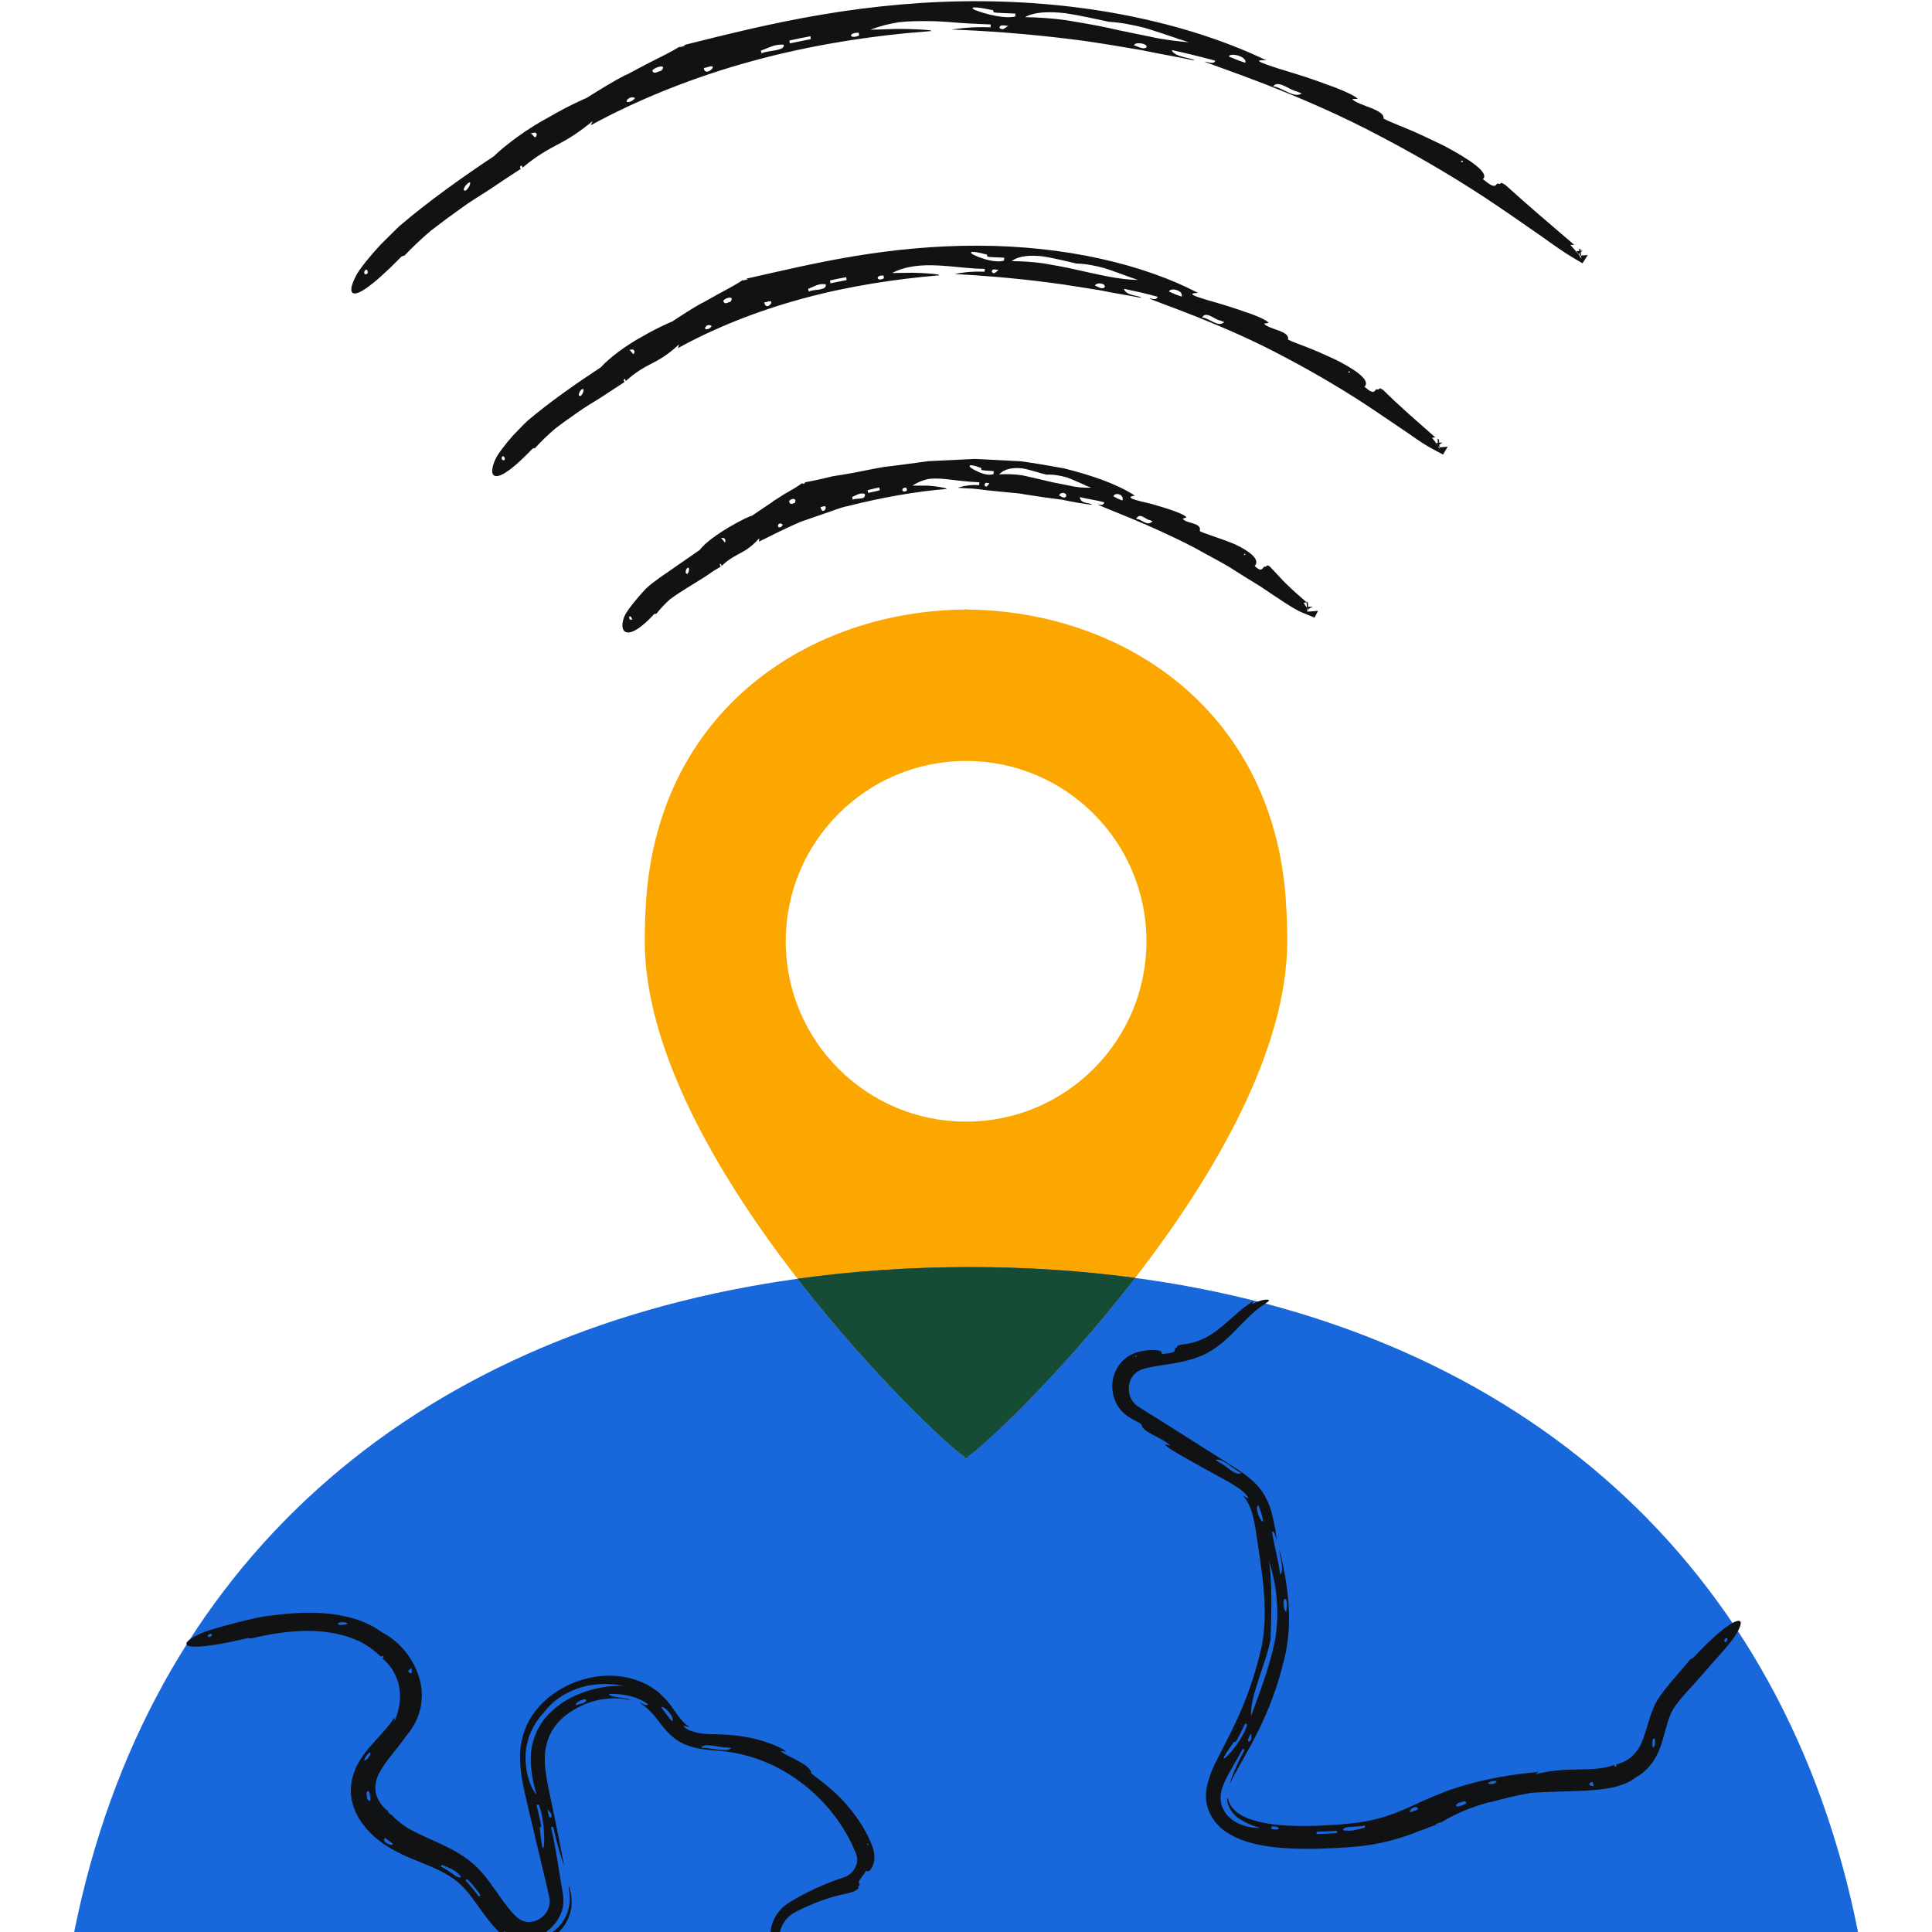
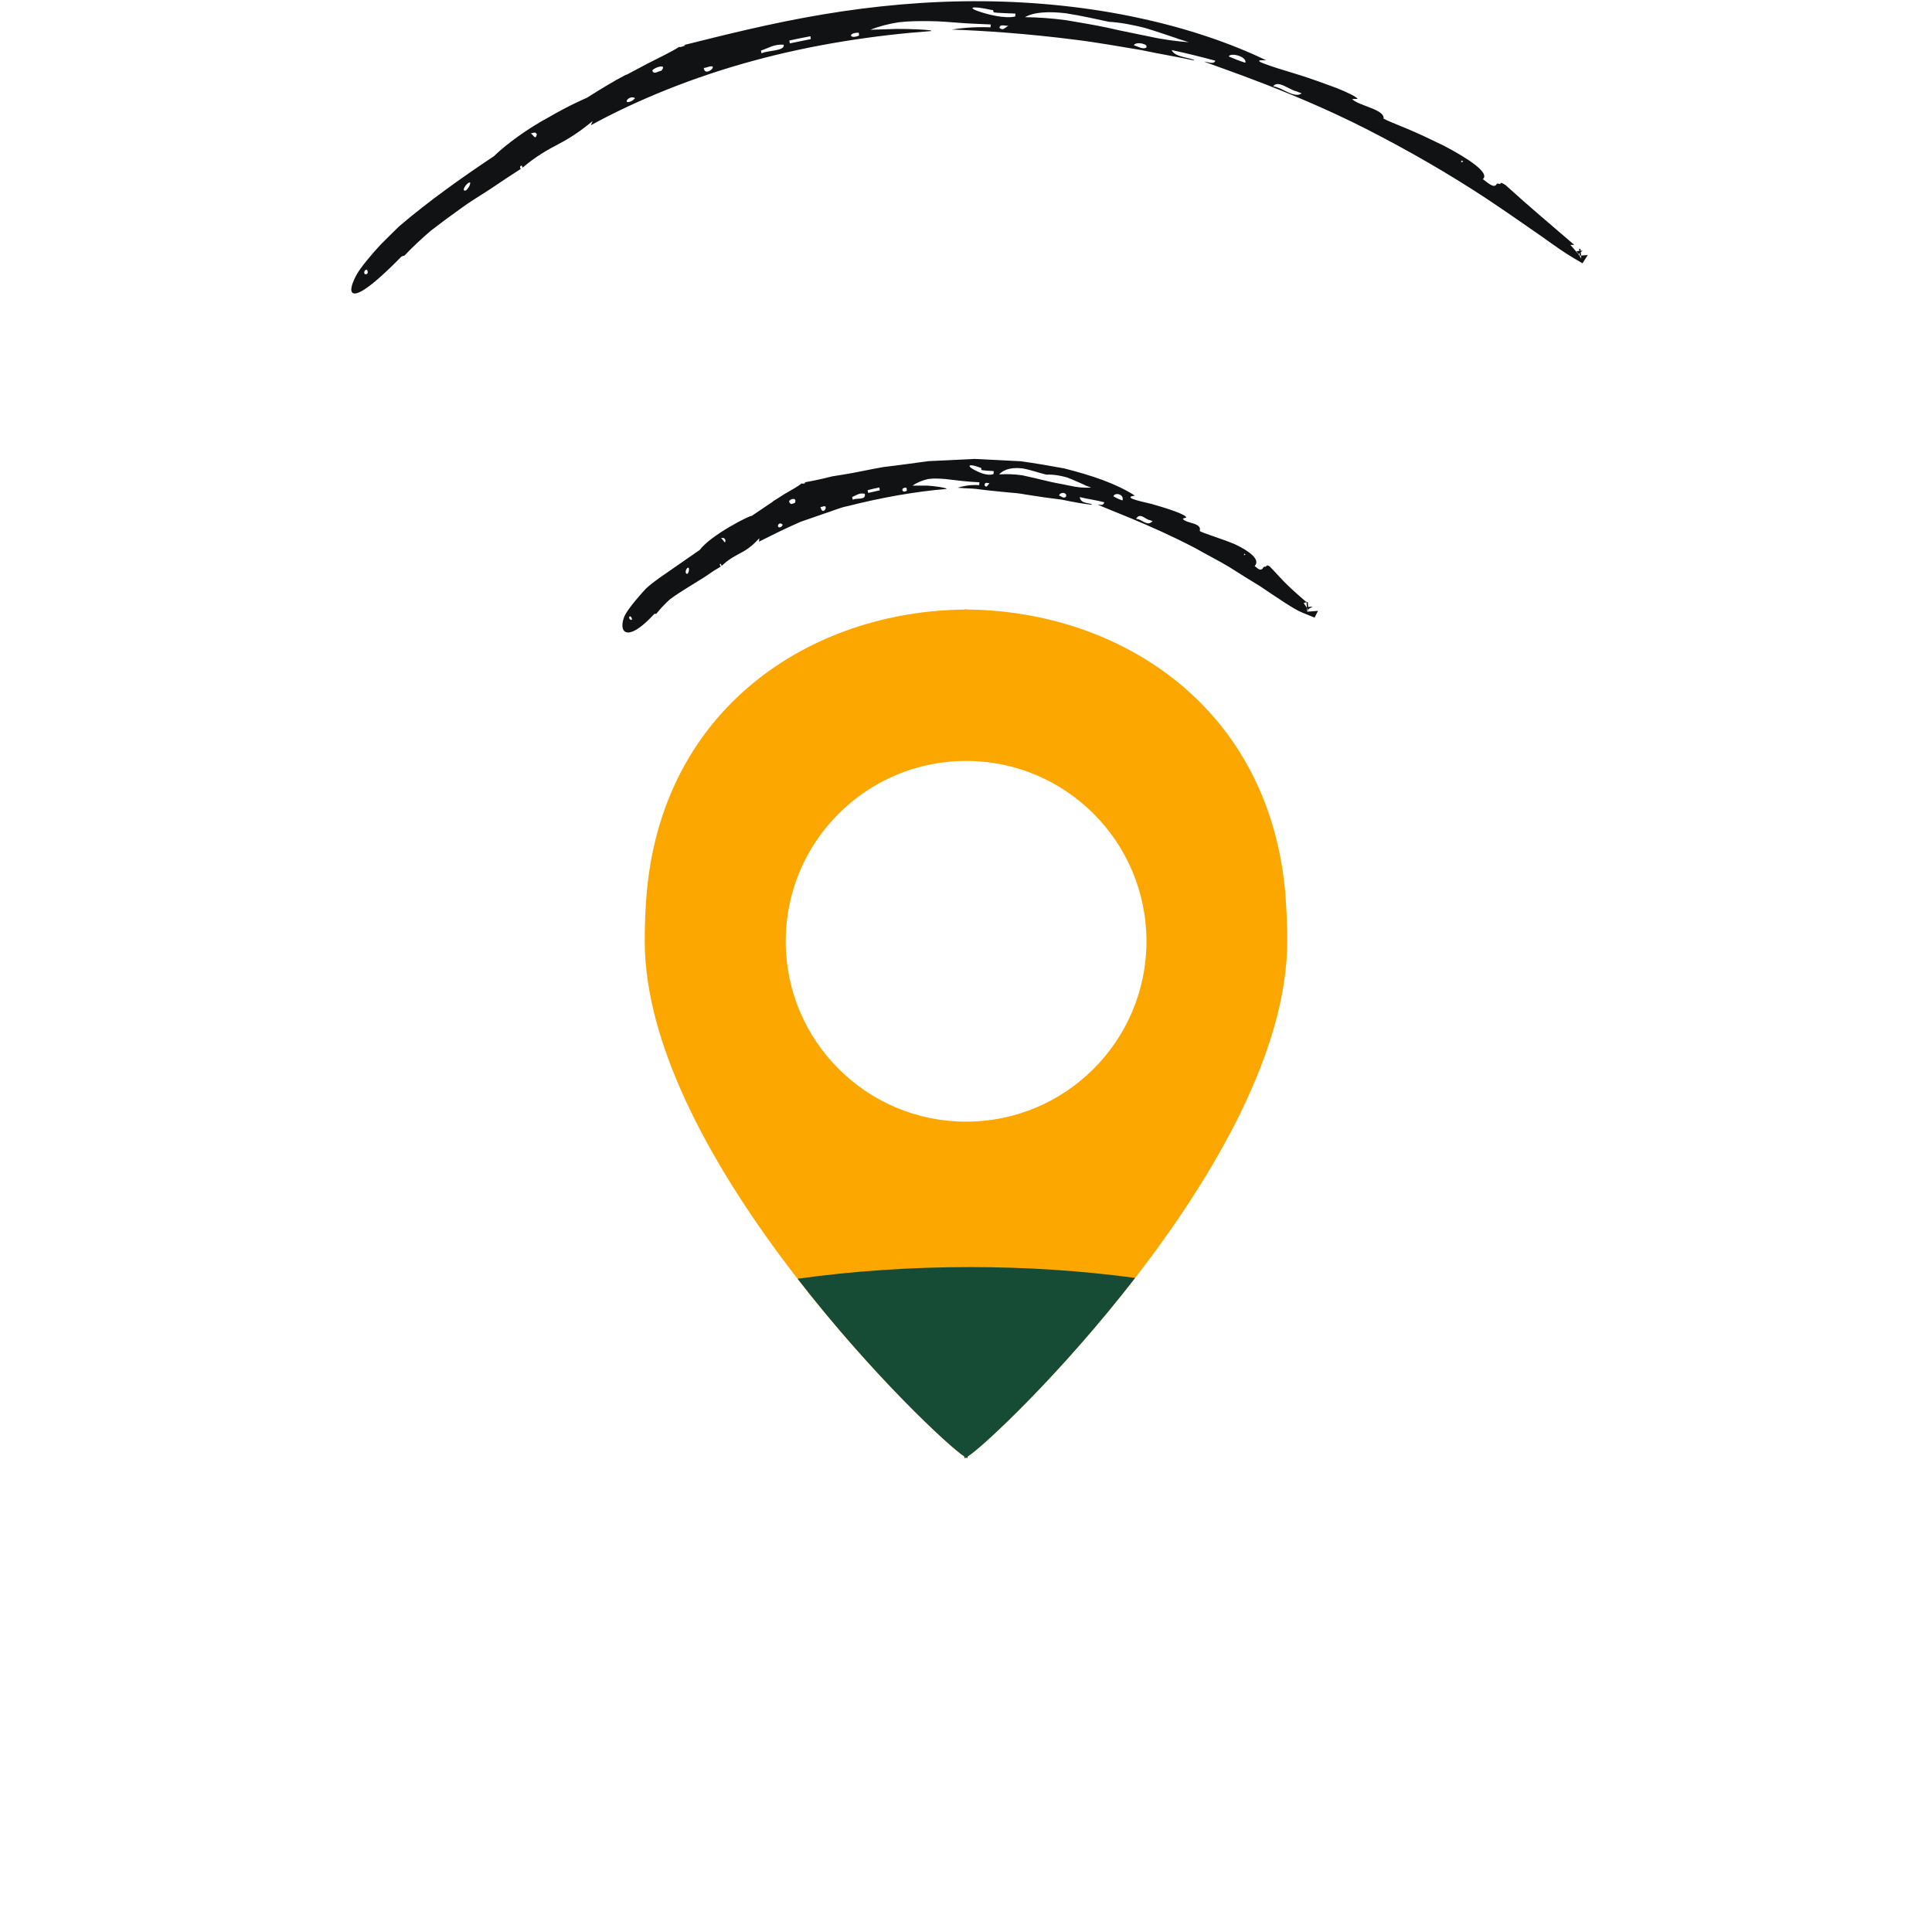
<svg xmlns="http://www.w3.org/2000/svg" width="126" height="126" viewBox="0 0 126 126" fill="none">
  <g clip-path="url(#clip0_6728_69022)">
-     <path d="M121.396 127.173C116.992 102.651 99.955 87.535 76.061 83.644C71.984 82.98 67.706 82.642 63.266 82.642C58.825 82.642 54.179 83.01 49.938 83.717C26.033 87.71 9.032 102.784 4.616 127.173C4.544 127.559 4.477 127.946 4.411 128.333H121.589C121.535 127.946 121.468 127.559 121.396 127.173Z" fill="#1868DB" />
    <path d="M83.855 58.621C82.948 46.128 73.059 39.851 63.097 39.754V39.736C63.066 39.736 63.03 39.742 63 39.742C62.97 39.742 62.933 39.736 62.903 39.736V39.754C52.947 39.851 43.057 46.128 42.145 58.621C42.079 59.533 42.048 60.452 42.048 61.376C42.048 75.573 60.964 93.782 62.903 94.996V95.111C62.903 95.111 62.976 95.063 63 95.051C63.024 95.063 63.084 95.111 63.097 95.111V94.996C65.036 93.788 83.951 75.579 83.951 61.376C83.951 60.446 83.915 59.527 83.849 58.621H83.855ZM63.006 73.151C56.511 73.151 51.243 67.883 51.243 61.388C51.243 54.894 56.511 49.626 63.006 49.626C69.5 49.626 74.769 54.894 74.769 61.388C74.769 67.883 69.5 73.151 63.006 73.151Z" fill="#FCA700" />
    <path d="M50.422 32.703L49.014 33.652C48.978 33.567 46.368 34.884 45.637 35.863L43.861 37.096C43.269 37.512 42.653 37.899 42.127 38.388C42.127 38.388 40.882 39.711 40.689 40.279C40.568 40.636 40.562 40.926 40.665 41.095C40.882 41.433 41.541 41.27 42.671 40.038C42.701 40.038 42.767 40.014 42.797 40.038C43.075 39.687 43.377 39.367 43.704 39.077C44.054 38.817 44.423 38.582 44.791 38.352C45.16 38.123 45.534 37.893 45.903 37.663C46.084 37.543 46.271 37.422 46.447 37.295C46.628 37.168 46.827 37.071 47.008 36.944C46.924 36.86 46.924 36.751 47.008 36.775L47.069 36.908C47.498 36.479 47.939 36.262 48.349 36.038C48.766 35.821 49.129 35.531 49.522 35.102C49.522 35.102 49.497 35.319 49.497 35.325C50.331 34.914 51.237 34.449 52.21 34.032C52.711 33.857 53.225 33.682 53.739 33.501C54.264 33.338 54.772 33.102 55.321 32.999C57.484 32.45 59.719 32.051 61.737 31.888L61.713 31.87V31.852C61.532 31.791 60.976 31.701 60.475 31.67C59.973 31.67 59.514 31.67 59.514 31.67C59.834 31.453 60.179 31.32 60.535 31.241C60.898 31.187 61.272 31.211 61.647 31.241C62.402 31.326 63.151 31.429 63.876 31.453L63.858 31.64C63.236 31.592 62.68 31.737 62.456 31.809C62.734 31.833 63.048 31.852 63.387 31.864C63.725 31.882 64.087 31.948 64.468 31.985C64.849 32.021 65.247 32.063 65.652 32.105C66.057 32.142 66.474 32.166 66.879 32.25C67.694 32.383 68.516 32.498 69.265 32.589C70.002 32.746 70.672 32.861 71.21 32.921C71.192 32.77 70.473 32.909 70.419 32.419C70.956 32.552 71.512 32.619 72.02 32.758C71.935 33.048 71.675 32.873 71.603 32.909C71.929 33.102 74.962 34.178 77.964 35.754C78.701 36.177 79.469 36.558 80.181 36.987C80.882 37.434 81.559 37.857 82.187 38.237C83.402 39.053 84.374 39.724 84.918 39.947L85.734 40.279L85.945 39.862L85.957 39.838L84.936 39.917C85.075 40.008 85.196 40.026 85.268 40.014L85.202 39.198C85.208 39.246 85.238 39.276 85.293 39.276L85.341 39.929C85.341 39.862 85.293 39.766 85.22 39.591L85.619 39.56L85.595 39.572L85.293 39.742L85.208 39.603C85.16 39.524 85.099 39.434 85.021 39.325L85.208 39.276C84.773 38.896 84.374 38.551 83.988 38.177C83.595 37.808 83.239 37.379 82.804 36.938C82.647 36.866 82.647 36.83 82.556 36.957C82.501 36.957 82.417 36.944 82.393 37.011C82.199 37.331 81.97 37.005 81.825 36.92C82.23 36.491 81.462 35.929 80.526 35.489C79.559 35.09 78.46 34.776 78.242 34.631C78.411 34.063 77.324 34.159 77.137 33.827C77.167 33.815 77.348 33.761 77.372 33.748C77.312 33.537 76.11 33.151 75.107 32.867C74.08 32.631 73.27 32.431 74.013 32.323C72.811 31.543 71.192 31 69.398 30.547C68.485 30.378 67.537 30.214 66.558 30.081C65.573 30.033 64.571 29.985 63.562 29.93C62.553 29.979 61.544 30.027 60.547 30.075C59.556 30.208 58.584 30.347 57.635 30.456C56.699 30.613 55.799 30.831 54.923 30.963C54.705 31 54.487 31.03 54.276 31.066C54.071 31.114 53.865 31.163 53.66 31.217C53.255 31.308 52.856 31.392 52.47 31.459L52.536 31.507C52.482 31.507 52.349 31.586 52.288 31.519C52.041 31.731 51.551 31.991 51.141 32.232C50.742 32.498 50.398 32.703 50.398 32.703H50.422ZM64.015 30.674C64.015 30.674 64.021 30.643 64.015 30.637C64.015 30.698 64.782 30.71 64.812 30.728L64.794 30.915C64.401 31.072 63.779 30.788 63.447 30.589C63.115 30.414 63.096 30.184 63.942 30.504C64.003 30.462 63.997 30.619 64.009 30.68L64.015 30.674ZM70.751 31.646C70.878 31.695 71.011 31.743 71.162 31.797C70.697 31.833 70.219 31.779 69.736 31.67C69.253 31.562 68.733 31.489 68.226 31.356C67.712 31.235 67.193 31.108 66.679 31C66.166 30.921 65.652 30.909 65.163 30.939C65.519 30.553 66.099 30.48 66.679 30.547C67.259 30.649 67.839 30.867 68.25 30.957C68.685 30.933 69.138 31.012 69.573 31.133C70.002 31.29 70.401 31.483 70.751 31.634V31.646ZM81.118 36.189L81.172 36.111L81.227 36.147C81.227 36.147 81.191 36.189 81.172 36.195C81.154 36.207 81.13 36.207 81.118 36.195V36.189ZM51.461 32.697C51.527 32.51 52.029 32.425 51.829 32.812C51.733 32.794 51.551 33.005 51.461 32.697ZM72.612 32.371C72.702 32.081 73.337 32.232 73.204 32.637C72.992 32.571 72.799 32.474 72.612 32.371ZM47.304 35.199C47.329 35.567 47.184 35.229 47.026 35.084C47.087 35.102 47.232 35.035 47.28 35.18L47.304 35.199ZM44.912 37.029C44.972 37.186 44.894 37.367 44.84 37.422C44.604 37.452 44.755 36.975 44.912 37.029ZM41.148 40.237C41.269 40.37 41.227 40.497 41.076 40.388C40.991 40.285 41.027 40.11 41.184 40.249C41.178 40.249 41.16 40.237 41.148 40.237ZM75.167 33.984C74.817 34.395 74.436 33.809 74.092 33.845C74.34 33.368 74.732 33.912 74.986 33.918C75.058 33.954 75.119 33.972 75.173 33.984H75.167ZM56.397 32.202C56.511 32.661 55.799 32.444 55.617 32.595L55.575 32.413C55.871 32.293 56.034 32.13 56.391 32.202H56.403H56.397ZM69.513 32.401C69.355 32.546 69.192 32.335 69.072 32.323C69.096 32.19 69.247 32.136 69.368 32.148C69.488 32.172 69.585 32.262 69.513 32.401ZM64.214 31.67C64.202 31.374 64.456 31.537 64.534 31.513C64.48 31.568 64.371 31.743 64.311 31.737C64.269 31.731 64.257 31.695 64.214 31.67ZM56.59 31.966C56.832 31.9 57.097 31.846 57.351 31.791L57.375 31.979C57.122 32.039 56.868 32.093 56.62 32.148L56.584 31.966H56.59ZM59.121 31.815L59.145 31.997C58.813 32.22 58.704 31.755 59.115 31.815H59.121ZM53.509 33.066C53.545 33.066 53.612 33.054 53.642 33.042C54.125 32.848 53.654 33.736 53.509 33.066ZM51.05 34.226C51.014 34.274 50.977 34.353 50.923 34.371C50.585 34.51 50.76 33.924 51.05 34.226Z" fill="#101214" />
-     <path d="M45.806 19.745C45.13 20.119 44.489 20.542 43.849 20.965C43.849 20.965 42.924 21.34 41.897 21.944C40.846 22.506 39.728 23.346 39.191 23.95C37.541 25.037 35.91 26.173 34.394 27.448C34.394 27.448 33.947 27.883 33.458 28.402C32.98 28.94 32.485 29.58 32.316 29.937C32.11 30.384 32.05 30.74 32.141 30.921C32.34 31.29 33.131 30.933 34.732 29.26C34.769 29.26 34.853 29.212 34.889 29.23C35.3 28.771 35.741 28.354 36.2 27.961C36.678 27.587 37.173 27.242 37.668 26.898C38.158 26.541 38.689 26.245 39.197 25.919C39.704 25.587 40.218 25.248 40.737 24.91C40.647 24.832 40.665 24.711 40.762 24.717L40.816 24.85C41.432 24.282 42.018 23.95 42.604 23.654C43.19 23.352 43.716 23.001 44.284 22.457C44.284 22.457 44.217 22.699 44.217 22.705C46.483 21.448 49.328 20.288 52.325 19.479C55.321 18.657 58.451 18.192 61.254 17.956L61.224 17.939L61.236 17.914C60.97 17.86 60.209 17.799 59.514 17.787C58.819 17.794 58.185 17.805 58.185 17.805C60.003 16.863 62.239 17.522 64.226 17.534L64.208 17.721C63.344 17.679 62.571 17.799 62.269 17.872C63.822 17.951 66.135 18.126 68.419 18.428C69.561 18.567 70.691 18.772 71.73 18.929C72.757 19.141 73.693 19.28 74.424 19.425C74.382 19.262 73.421 19.322 73.3 18.833C74.05 18.99 74.799 19.159 75.499 19.352C75.415 19.642 75.04 19.431 74.95 19.461C75.403 19.709 79.662 21.074 83.812 23.303C85.897 24.397 87.975 25.641 89.654 26.777C90.494 27.345 91.255 27.858 91.884 28.287C92.506 28.728 93.013 29.061 93.37 29.248L94.113 29.647L94.397 29.163C94.397 29.163 94.409 29.145 94.415 29.133L93.394 29.212C93.575 29.345 93.732 29.387 93.817 29.387L93.751 28.571C93.751 28.632 93.781 28.656 93.841 28.65L93.895 29.302C93.883 29.224 93.799 29.109 93.684 28.886L94.083 28.855L94.053 28.873L93.781 29.061L93.666 28.904C93.594 28.801 93.497 28.68 93.388 28.547L93.606 28.523C92.415 27.466 91.406 26.62 90.204 25.43C89.993 25.315 89.993 25.279 89.902 25.406C89.836 25.387 89.727 25.369 89.709 25.436C89.522 25.756 89.177 25.345 88.984 25.224C89.431 24.808 88.35 24.076 87.075 23.442C86.428 23.14 85.746 22.838 85.178 22.621C84.604 22.403 84.157 22.24 84 22.143C84.133 21.563 82.737 21.497 82.441 21.104C82.477 21.104 82.707 21.062 82.737 21.062C82.683 20.941 82.26 20.724 81.668 20.5C81.07 20.289 80.327 20.035 79.638 19.829C78.26 19.431 77.149 19.129 78.134 19.104C76.424 18.204 74.231 17.413 71.754 16.869C69.283 16.319 66.546 16.029 63.785 16.023C61.031 16.011 58.257 16.283 55.69 16.712C53.116 17.135 50.742 17.715 48.676 18.174L48.76 18.216C48.688 18.216 48.507 18.325 48.434 18.265C48.084 18.518 47.413 18.869 46.845 19.177C46.277 19.491 45.806 19.757 45.806 19.757V19.745ZM64.395 16.76C64.395 16.76 64.407 16.73 64.395 16.724C64.395 16.785 65.453 16.791 65.495 16.809L65.477 16.996C64.939 17.159 64.075 16.881 63.622 16.676C63.163 16.488 63.139 16.271 64.305 16.591C64.383 16.549 64.383 16.706 64.395 16.766V16.76ZM73.657 18.065C73.832 18.12 74.019 18.186 74.225 18.259C72.98 18.241 71.609 17.902 70.195 17.588C69.488 17.425 68.763 17.298 68.056 17.177C67.344 17.075 66.643 17.032 65.978 17.032C66.456 16.664 67.241 16.628 68.044 16.724C68.842 16.851 69.651 17.069 70.213 17.189C70.799 17.201 71.422 17.322 72.02 17.485C72.612 17.673 73.174 17.89 73.663 18.065H73.657ZM87.927 24.288L87.981 24.209L88.053 24.252C88.053 24.252 88.017 24.294 87.993 24.294C87.969 24.306 87.939 24.3 87.927 24.288ZM47.172 19.618C47.28 19.413 47.951 19.25 47.637 19.684C47.51 19.684 47.25 19.926 47.172 19.618ZM76.237 19.014C76.327 18.724 77.197 18.935 77.064 19.34C76.774 19.256 76.502 19.135 76.237 19.014ZM41.384 22.898C41.348 23.297 41.221 22.953 41.052 22.82C41.124 22.82 41.317 22.729 41.354 22.88L41.384 22.898ZM38.049 25.369C38.091 25.532 37.965 25.75 37.88 25.816C37.578 25.883 37.862 25.327 38.049 25.369ZM32.865 29.792C32.98 29.931 32.908 30.088 32.751 29.985C32.672 29.876 32.739 29.665 32.902 29.798C32.896 29.798 32.878 29.786 32.859 29.798L32.865 29.792ZM79.849 21.001C79.439 21.4 78.853 20.718 78.393 20.705C78.665 20.24 79.251 20.875 79.59 20.905C79.692 20.953 79.777 20.983 79.843 21.001H79.849ZM53.847 18.537C53.962 18.984 53.014 18.845 52.748 19.02L52.705 18.839C53.122 18.682 53.346 18.482 53.829 18.537H53.847ZM72.026 18.754C71.826 18.893 71.585 18.669 71.416 18.639C71.47 18.367 72.201 18.476 72.026 18.754ZM64.686 17.751C64.661 17.455 65.018 17.618 65.126 17.594C65.048 17.648 64.909 17.824 64.818 17.818C64.758 17.812 64.746 17.775 64.686 17.751ZM54.131 18.289C54.463 18.21 54.838 18.138 55.188 18.077L55.213 18.265C54.856 18.337 54.506 18.41 54.161 18.476L54.131 18.295V18.289ZM57.623 17.963L57.647 18.15C57.176 18.404 57.049 17.938 57.611 17.969H57.623V17.963ZM49.842 19.721C49.896 19.715 49.981 19.703 50.023 19.684C50.7 19.443 49.957 20.397 49.842 19.721ZM46.416 21.273C46.362 21.328 46.295 21.412 46.223 21.442C45.752 21.624 46.078 20.989 46.416 21.273Z" fill="#101214" />
    <path d="M40.828 4.871C39.946 5.33 39.107 5.856 38.267 6.381C38.267 6.381 37.083 6.883 35.76 7.662C34.4 8.387 32.956 9.456 32.219 10.181C30.093 11.601 28.003 13.081 26.051 14.742C26.051 14.742 25.471 15.298 24.825 15.951C24.197 16.627 23.532 17.437 23.284 17.866C22.982 18.41 22.855 18.826 22.934 19.02C23.109 19.418 24.07 18.887 26.184 16.73C26.226 16.724 26.335 16.657 26.371 16.676C26.921 16.096 27.501 15.558 28.099 15.044C28.721 14.561 29.356 14.096 29.996 13.637C30.625 13.166 31.307 12.767 31.972 12.332C32.63 11.891 33.289 11.444 33.971 11.009C33.875 10.936 33.917 10.803 34.032 10.797L34.08 10.936C34.908 10.229 35.669 9.789 36.424 9.396C37.179 9.003 37.868 8.544 38.647 7.898C38.647 7.898 38.533 8.163 38.533 8.169C41.493 6.544 45.196 5.028 49.099 3.971C53.002 2.901 57.086 2.291 60.741 2.025L60.705 2.007L60.723 1.983C60.378 1.935 59.394 1.88 58.487 1.886C57.581 1.917 56.766 1.941 56.766 1.941C57.358 1.705 57.986 1.548 58.626 1.451C59.273 1.373 59.943 1.373 60.614 1.379C61.285 1.379 61.961 1.445 62.632 1.494C63.302 1.548 63.967 1.56 64.619 1.596L64.595 1.784C63.471 1.729 62.469 1.862 62.07 1.929C64.088 1.995 67.108 2.201 70.087 2.587C71.579 2.768 73.047 3.04 74.394 3.258C75.73 3.542 76.944 3.735 77.892 3.946C77.832 3.777 76.599 3.759 76.412 3.264C77.385 3.475 78.352 3.711 79.258 3.959C79.173 4.249 78.684 4.001 78.563 4.025C79.161 4.303 84.713 6.049 90.126 8.943C92.839 10.363 95.545 11.988 97.72 13.474C98.814 14.211 99.786 14.9 100.602 15.461C101.405 16.041 102.052 16.488 102.499 16.754L103.206 17.171L103.526 16.67L103.55 16.633L102.529 16.712C102.753 16.893 102.952 16.96 103.049 16.966L102.982 16.15C102.97 16.216 103 16.247 103.073 16.229L103.127 16.881C103.103 16.791 102.976 16.651 102.813 16.38L103.212 16.349C103.212 16.349 103.188 16.367 103.175 16.38L102.928 16.573L102.795 16.41C102.692 16.283 102.565 16.138 102.414 15.969H102.668C101.109 14.622 99.798 13.534 98.191 12.072C97.925 11.921 97.913 11.873 97.829 12.006C97.75 11.982 97.611 11.939 97.605 12.012C97.424 12.338 96.953 11.843 96.705 11.685C97.189 11.287 95.787 10.356 94.156 9.498C93.328 9.094 92.458 8.683 91.733 8.381C91.002 8.085 90.428 7.849 90.229 7.734C90.325 7.13 88.592 6.901 88.181 6.46C88.223 6.46 88.507 6.448 88.543 6.448C88.465 6.315 87.915 6.037 87.154 5.735C86.386 5.451 85.432 5.1 84.544 4.829C83.656 4.563 82.858 4.315 82.435 4.146C82.013 3.989 81.958 3.898 82.58 3.934C80.345 2.853 77.5 1.862 74.316 1.18C71.132 0.485 67.604 0.104 64.052 0.08C60.499 0.05 56.929 0.388 53.612 0.95C50.295 1.506 47.244 2.279 44.604 2.938L44.701 2.974C44.61 2.986 44.375 3.107 44.29 3.058C43.831 3.36 42.955 3.777 42.212 4.158C41.475 4.551 40.859 4.877 40.859 4.877L40.828 4.871ZM64.801 0.829C64.801 0.829 64.813 0.799 64.807 0.793C64.807 0.853 66.172 0.871 66.226 0.89L66.208 1.077C65.513 1.234 64.39 0.938 63.804 0.733C63.212 0.545 63.175 0.322 64.686 0.654C64.789 0.612 64.788 0.769 64.807 0.829H64.801ZM76.787 2.521C77.016 2.587 77.258 2.666 77.53 2.756C76.738 2.69 75.887 2.587 75.017 2.394C74.147 2.207 73.234 2.043 72.316 1.826C71.398 1.627 70.461 1.476 69.543 1.319C68.619 1.192 67.713 1.131 66.849 1.119C67.459 0.763 68.474 0.745 69.507 0.865C70.534 1.022 71.591 1.27 72.316 1.421C73.071 1.463 73.875 1.621 74.648 1.814C75.415 2.043 76.152 2.303 76.781 2.509L76.787 2.521ZM95.273 10.55L95.334 10.471L95.424 10.532C95.424 10.532 95.382 10.574 95.358 10.568C95.334 10.574 95.291 10.568 95.273 10.55ZM42.544 4.593C42.701 4.369 43.559 4.134 43.124 4.617C42.967 4.623 42.611 4.907 42.544 4.593ZM80.14 3.687C80.23 3.397 81.348 3.687 81.215 4.091C80.841 3.977 80.484 3.832 80.14 3.687ZM35.017 8.743C34.92 9.172 34.811 8.822 34.618 8.701C34.703 8.695 34.956 8.568 34.98 8.731L35.017 8.743ZM30.661 11.897C30.691 12.072 30.504 12.326 30.395 12.416C30.02 12.537 30.437 11.879 30.661 11.897ZM23.937 17.624C24.052 17.763 23.943 17.95 23.78 17.866C23.701 17.757 23.816 17.503 23.985 17.624C23.979 17.624 23.961 17.612 23.937 17.624ZM84.894 6.085C84.417 6.454 83.608 5.692 83.034 5.632C83.336 5.179 84.139 5.892 84.562 5.958C84.701 6.019 84.81 6.061 84.894 6.085ZM51.111 2.907C51.226 3.348 50.017 3.276 49.667 3.481L49.625 3.3C50.168 3.113 50.471 2.883 51.087 2.913H51.111V2.907ZM74.745 3.113C74.497 3.24 74.171 2.998 73.953 2.962C74.008 2.69 74.95 2.841 74.751 3.113H74.745ZM65.193 1.832C65.157 1.536 65.628 1.705 65.761 1.681C65.659 1.735 65.477 1.911 65.368 1.905C65.29 1.898 65.272 1.862 65.193 1.838V1.832ZM51.485 2.642C51.92 2.545 52.398 2.448 52.857 2.364L52.875 2.551C52.416 2.648 51.963 2.738 51.51 2.829L51.479 2.642H51.485ZM56.004 2.128L56.029 2.315C55.406 2.593 55.267 2.134 55.986 2.134H56.004V2.128ZM45.897 4.436C45.964 4.424 46.072 4.406 46.133 4.381C47.015 4.073 45.988 5.119 45.897 4.436ZM41.42 6.405C41.348 6.466 41.257 6.568 41.161 6.605C40.55 6.852 41.028 6.146 41.42 6.405Z" fill="#101214" />
-     <path d="M63.272 82.636C59.375 82.636 55.623 82.895 52.017 83.397C56.904 89.704 61.955 94.398 62.903 94.996V95.111C62.903 95.111 62.982 95.063 63.006 95.051C63.03 95.063 63.09 95.111 63.103 95.111V94.996C64.063 94.398 69.126 89.68 74.031 83.343C70.576 82.877 66.981 82.636 63.272 82.636Z" fill="#1868DB" />
    <path d="M63.272 82.636C59.375 82.636 55.623 82.895 52.017 83.397C56.904 89.704 61.955 94.398 62.903 94.996V95.111C62.903 95.111 62.982 95.063 63.006 95.051C63.03 95.063 63.09 95.111 63.103 95.111V94.996C64.063 94.398 69.126 89.68 74.031 83.343C70.576 82.877 66.981 82.636 63.272 82.636Z" fill="#164B35" />
-     <path d="M97.212 117.536C98.088 117.289 98.977 117.071 99.883 116.92C99.883 116.92 101.067 116.854 102.523 116.817C103.248 116.793 104.045 116.763 104.8 116.642C105.549 116.527 106.268 116.268 106.685 115.911C107.283 115.597 107.749 115.059 108.051 114.473C108.353 113.881 108.492 113.259 108.655 112.685C108.733 112.395 108.818 112.117 108.927 111.857C108.981 111.725 109.041 111.604 109.096 111.501C109.168 111.386 109.241 111.271 109.331 111.157C109.67 110.697 110.081 110.25 110.491 109.815C110.491 109.815 110.987 109.248 111.561 108.595C112.141 107.943 112.805 107.212 113.071 106.819C113.397 106.33 113.566 105.967 113.524 105.798C113.452 105.478 112.467 105.931 110.425 108.118C110.389 108.13 110.292 108.202 110.262 108.196C109.748 108.807 109.223 109.393 108.709 110.021C108.455 110.347 108.202 110.655 107.954 111.12C107.743 111.549 107.622 111.948 107.501 112.335C107.271 113.102 107.084 113.766 106.752 114.195C106.407 114.642 106.027 114.908 105.398 115.077C105.453 115.156 105.386 115.241 105.296 115.216V115.102C104.462 115.41 103.574 115.38 102.758 115.404C101.931 115.422 101.091 115.452 100.124 115.724C100.124 115.724 100.336 115.561 100.342 115.561C98.65 115.712 96.802 116.002 94.923 116.612C93.986 116.914 93.05 117.331 92.18 117.736C91.304 118.14 90.47 118.479 89.57 118.678C88.67 118.89 87.746 118.968 86.761 119.029C85.788 119.089 84.84 119.113 83.915 119.059C82.997 119.01 82.103 118.865 81.36 118.581C80.623 118.285 80.164 117.814 80.085 117.258L80.073 117.283H80.055C79.976 117.482 80.176 118.171 80.81 118.606C81.124 118.811 81.469 118.974 81.74 119.071C82.012 119.161 82.194 119.216 82.194 119.216C81.62 119.216 81.022 119.095 80.52 118.787C80.019 118.491 79.65 117.959 79.608 117.391C79.553 116.823 79.825 116.256 80.115 115.712C80.417 115.162 80.756 114.612 81.046 114.044L81.166 114.129C80.635 115.108 80.278 115.972 80.224 116.31C80.581 115.518 81.257 114.467 81.885 113.229C82.526 111.996 83.112 110.571 83.523 109.103C83.619 108.734 83.716 108.365 83.806 107.997C83.891 107.61 83.958 107.218 84 106.837C84.085 106.07 84.084 105.321 84.036 104.626C83.939 103.23 83.68 102.022 83.456 101.098C83.372 101.213 83.813 102.342 83.499 102.699C83.353 101.726 83.112 100.784 82.943 99.889C83.172 99.847 83.196 100.379 83.257 100.469C83.233 100.264 83.202 99.63 82.9 98.536C82.749 98.004 82.435 97.298 81.861 96.736C81.299 96.174 80.623 95.781 79.988 95.364C78.677 94.537 77.191 93.6 75.657 92.628C75.27 92.386 74.883 92.144 74.491 91.903C74.267 91.764 74.159 91.691 74.056 91.595C73.953 91.498 73.856 91.389 73.796 91.262C73.512 90.773 73.579 90.048 73.947 89.655C74.134 89.45 74.334 89.335 74.678 89.245C75.04 89.154 75.457 89.081 75.874 89.021C76.702 88.894 77.602 88.755 78.43 88.387C79.269 88.006 79.874 87.45 80.345 86.991C80.822 86.52 81.197 86.115 81.523 85.807C82.169 85.185 82.641 84.973 82.743 84.846C82.792 84.786 82.743 84.75 82.562 84.762C82.387 84.762 82.085 84.84 81.662 85.052L81.752 84.846C80.907 85.36 80.284 86.043 79.572 86.604C78.871 87.184 78.055 87.607 77.058 87.686C76.787 87.764 76.75 87.746 76.774 87.861C76.702 87.891 76.587 87.952 76.623 87.994C76.702 88.272 76.043 88.266 75.766 88.308C75.814 88.073 75.451 88 74.841 88.06C74.545 88.097 74.152 88.151 73.742 88.362C73.337 88.574 72.968 88.948 72.763 89.402C72.322 90.314 72.582 91.431 73.138 92.005C73.403 92.302 73.711 92.483 73.947 92.603C74.183 92.73 74.364 92.827 74.454 92.894C74.376 93.353 75.941 93.83 76.303 94.265C76.261 94.259 76.007 94.217 75.971 94.211C76.104 94.452 77.965 95.455 79.511 96.307C80.296 96.724 80.955 97.123 81.233 97.437C81.505 97.745 81.499 97.811 81.058 97.533C81.758 98.319 81.849 99.515 82.061 100.904C82.26 102.264 82.484 103.696 82.484 105.152C82.484 105.876 82.435 106.614 82.29 107.332C82.133 108.051 81.922 108.831 81.68 109.574C81.203 111.084 80.52 112.54 79.747 114.02C79.378 114.781 78.925 115.5 78.708 116.521C78.647 116.769 78.647 117.053 78.647 117.325C78.689 117.603 78.732 117.887 78.853 118.134C78.943 118.4 79.112 118.618 79.263 118.841C79.439 119.035 79.626 119.24 79.831 119.379C80.659 119.983 81.559 120.213 82.411 120.37C83.269 120.515 84.109 120.563 84.924 120.575C85.74 120.587 86.537 120.551 87.311 120.515C88.09 120.466 88.875 120.412 89.636 120.267C90.398 120.134 91.141 119.935 91.823 119.693C92.476 119.451 93.104 119.216 93.708 118.986L93.618 118.968C93.696 118.95 93.908 118.829 93.986 118.859C94.391 118.588 95.164 118.201 95.871 117.935C96.222 117.808 96.554 117.693 96.796 117.627C97.037 117.554 97.194 117.512 97.194 117.512L97.212 117.536ZM80.605 113.615C80.605 113.615 80.593 113.597 80.58 113.597C80.629 113.615 81.185 112.443 81.209 112.401L81.336 112.468C81.022 113.779 78.708 116.02 80.435 113.658C80.448 113.555 80.556 113.609 80.605 113.615ZM82.852 102.584C82.828 102.36 82.804 102.119 82.767 101.847C83.245 103.273 83.462 105.079 83.172 106.867C82.834 108.643 82.157 110.353 81.595 111.906C81.529 111.259 81.813 110.377 82.109 109.453C82.411 108.529 82.755 107.574 82.864 106.897C82.912 105.514 82.955 103.859 82.852 102.59V102.584ZM74.05 88.507L74.026 88.435L74.128 88.399C74.128 88.399 74.128 88.447 74.11 88.459C74.098 88.477 74.068 88.501 74.044 88.507H74.05ZM95.624 117.597C95.454 117.778 94.651 117.971 95.098 117.585C95.243 117.579 95.605 117.343 95.624 117.597ZM82.387 99.225C82.272 99.255 82.139 99.007 82.055 98.76C81.97 98.506 81.922 98.24 82.061 98.168C82.23 98.512 82.32 98.874 82.387 99.225ZM103.646 116.328C103.924 116.062 103.858 116.346 103.961 116.497C103.882 116.467 103.616 116.467 103.665 116.352L103.64 116.334L103.646 116.328ZM107.821 113.984C107.736 113.869 107.755 113.585 107.785 113.458C107.972 113.15 107.996 113.875 107.821 113.984ZM112.485 107.073C112.4 106.964 112.515 106.789 112.648 106.855C112.703 106.946 112.576 107.169 112.443 107.079C112.443 107.079 112.467 107.079 112.485 107.079V107.073ZM79.263 95.225C79.735 95.038 80.399 95.83 80.949 96.059C80.611 96.319 79.946 95.558 79.559 95.401C79.439 95.322 79.342 95.268 79.263 95.225ZM87.594 119.373C87.576 119.192 87.842 119.149 88.156 119.137C88.471 119.119 88.833 119.113 89.008 119.047L89.026 119.192C88.501 119.312 88.187 119.451 87.619 119.373H87.594ZM83.849 104.294C84.012 104.505 83.891 104.886 83.891 105.109C83.698 105.109 83.613 104.167 83.849 104.288V104.294ZM81.469 113.591C81.251 113.531 81.553 113.162 81.589 113.029C81.589 113.132 81.638 113.35 81.589 113.452C81.553 113.519 81.523 113.525 81.469 113.591ZM87.202 119.548C86.773 119.584 86.308 119.602 85.861 119.608L85.873 119.464C86.32 119.451 86.767 119.427 87.202 119.403V119.548ZM82.906 119.264L82.93 119.125C83.541 119.071 83.577 119.439 82.924 119.27H82.906V119.264ZM92.482 118.008C92.422 118.032 92.319 118.062 92.264 118.086C91.461 118.473 92.379 117.476 92.482 118.008ZM97.025 116.28C97.11 116.237 97.224 116.177 97.327 116.165C97.974 116.062 97.327 116.533 97.025 116.28Z" fill="#101214" />
-     <path d="M24.77 115.573C25.163 114.818 25.882 114.099 26.474 113.235C26.474 113.235 26.528 113.175 26.625 113.048C26.722 112.927 26.855 112.74 27 112.492C27.29 111.997 27.573 111.181 27.501 110.299C27.447 109.417 27.054 108.541 26.558 107.864C26.051 107.194 25.441 106.722 24.951 106.481C23.846 105.659 22.48 105.321 21.157 105.212C19.822 105.109 18.505 105.242 17.212 105.424C17.212 105.424 16.409 105.562 15.503 105.804C14.597 106.034 13.575 106.318 13.122 106.517C12.555 106.771 12.21 107 12.162 107.163C12.071 107.49 13.183 107.532 16.179 106.831C16.222 106.843 16.343 106.831 16.361 106.861C17.95 106.475 19.526 106.263 21.025 106.408C21.774 106.481 22.487 106.644 23.145 106.916C23.779 107.163 24.341 107.568 24.849 108.052C24.885 107.961 25.006 107.979 25.03 108.082L24.927 108.136C25.646 108.752 25.972 109.507 26.057 110.172C26.105 110.51 26.105 110.837 26.045 111.163C25.997 111.495 25.912 111.827 25.731 112.25C25.731 112.25 25.719 111.997 25.719 112.003C25.356 112.625 24.71 113.229 24.051 114.008C23.725 114.401 23.387 114.86 23.151 115.434C22.916 116.002 22.807 116.691 22.934 117.343C23.048 118.002 23.357 118.582 23.737 119.059C24.112 119.548 24.565 119.935 25.042 120.273C26.033 120.956 27.084 121.294 28.008 121.693C28.951 122.092 29.73 122.515 30.322 123.197C30.945 123.88 31.464 124.804 32.231 125.668C32.328 125.777 32.425 125.88 32.527 125.982L32.606 126.061C32.648 126.103 32.678 126.127 32.715 126.158L32.92 126.321C33.204 126.532 33.554 126.689 33.911 126.768C34.642 126.919 35.385 126.756 35.959 126.393C36.533 126.025 36.98 125.457 37.173 124.804C37.221 124.641 37.246 124.472 37.276 124.303C37.276 124.134 37.288 123.965 37.276 123.801C37.252 123.644 37.228 123.469 37.197 123.33L37.113 122.986V123.028L37.089 123.016C37.095 123.107 37.107 123.234 37.131 123.397C37.149 123.608 37.179 123.85 37.143 124.128C37.095 124.671 36.823 125.282 36.406 125.692C35.995 126.109 35.476 126.333 35.089 126.417C34.69 126.49 34.43 126.46 34.43 126.46C35.21 126.339 35.874 125.922 36.297 125.318C36.503 125.016 36.666 124.671 36.72 124.297C36.774 123.934 36.726 123.524 36.66 123.203C36.424 121.85 36.243 120.467 35.935 119.162L36.08 119.15C36.333 120.285 36.629 121.276 36.781 121.663C36.599 120.636 36.346 119.355 36.05 117.953C35.772 116.54 35.331 115.041 35.627 113.833C35.753 113.241 36.062 112.691 36.484 112.238C36.919 111.791 37.463 111.447 38.013 111.199C39.131 110.698 40.285 110.686 41.1 110.873C41.07 110.825 40.792 110.746 40.484 110.722C40.176 110.673 39.843 110.655 39.692 110.48C40.617 110.438 41.565 110.631 42.266 111.145C42.127 111.338 41.783 111.006 41.668 111.012C41.746 111.048 41.892 111.187 42.127 111.344C42.339 111.543 42.592 111.755 42.9 112.184C43.063 112.389 43.239 112.637 43.486 112.903C43.722 113.163 44.054 113.465 44.465 113.67C45.287 114.087 46.187 114.123 46.972 114.19C48.489 114.322 50.168 114.842 51.666 115.845C53.165 116.824 54.464 118.225 55.309 119.79C55.406 119.989 55.527 120.177 55.605 120.382L55.738 120.684C55.781 120.781 55.835 120.89 55.847 120.944C55.932 121.198 55.92 121.469 55.811 121.717C55.708 121.965 55.515 122.182 55.285 122.321C55.231 122.358 55.164 122.388 55.104 122.412L55.007 122.448L54.856 122.496C54.651 122.563 54.446 122.635 54.246 122.714C53.455 123.016 52.736 123.354 52.114 123.699C51.962 123.789 51.811 123.874 51.666 123.959C51.594 124.001 51.522 124.043 51.455 124.085C51.37 124.14 51.28 124.2 51.201 124.267C50.881 124.52 50.645 124.834 50.494 125.143C50.192 125.771 50.204 126.345 50.289 126.731C50.374 127.124 50.519 127.342 50.585 127.414C50.657 127.487 50.676 127.408 50.645 127.179C50.627 126.955 50.579 126.556 50.73 126.031C50.76 126.109 50.784 126.188 50.821 126.26C50.875 125.735 51.123 125.263 51.497 124.949C51.878 124.653 52.337 124.472 52.772 124.273C53.213 124.079 53.666 123.91 54.143 123.765C54.379 123.693 54.627 123.626 54.874 123.566C55.122 123.499 55.382 123.469 55.69 123.354C55.992 123.173 56.028 123.155 55.962 123.058C56.022 122.992 56.119 122.871 56.053 122.859C55.944 122.756 56.047 122.629 56.161 122.472C56.276 122.321 56.427 122.134 56.475 121.995C56.56 122.08 56.675 122.055 56.789 121.91C56.904 121.765 57.025 121.488 57.025 121.119C57.025 120.938 57.001 120.732 56.928 120.521C56.862 120.316 56.777 120.146 56.693 119.947C56.608 119.748 56.499 119.554 56.391 119.349C56.282 119.15 56.161 118.944 56.022 118.751C55.497 117.959 54.82 117.222 54.21 116.691C53.6 116.159 53.08 115.809 52.899 115.652C52.947 115.434 52.579 115.126 52.114 114.878C51.66 114.612 51.123 114.413 50.905 114.202C50.953 114.202 51.225 114.232 51.262 114.238C51.219 114.172 51.056 114.069 50.797 113.948C50.543 113.815 50.192 113.682 49.782 113.555C48.966 113.295 47.903 113.132 46.948 113.114C46.477 113.102 46.042 113.096 45.679 113.042C45.317 112.987 45.027 112.885 44.84 112.788C44.652 112.685 44.568 112.595 44.586 112.571C44.604 112.546 44.725 112.583 44.979 112.643C44.532 112.377 44.217 111.894 43.813 111.32C43.71 111.175 43.601 111.03 43.468 110.879C43.323 110.74 43.184 110.595 43.039 110.45C42.9 110.299 42.713 110.202 42.544 110.081C42.375 109.955 42.188 109.858 41.994 109.773C40.454 109.036 38.532 109.151 36.895 109.979C36.074 110.396 35.306 111.006 34.745 111.827C34.177 112.631 33.881 113.724 33.917 114.685C33.929 115.664 34.14 116.576 34.34 117.434C34.545 118.292 34.745 119.156 34.95 120.02L35.566 122.611L35.717 123.258C35.766 123.469 35.826 123.717 35.838 123.832C35.874 124.128 35.814 124.412 35.663 124.665C35.367 125.185 34.684 125.469 34.171 125.294C33.681 125.179 33.168 124.472 32.697 123.826C32.219 123.161 31.754 122.418 31.096 121.772C30.431 121.119 29.646 120.684 28.921 120.34C28.19 119.989 27.501 119.711 26.903 119.391C26.317 119.089 25.846 118.709 25.483 118.298L25.495 118.382C25.459 118.322 25.284 118.189 25.302 118.104C24.939 117.863 24.486 117.259 24.48 116.679C24.444 116.093 24.77 115.561 24.77 115.561V115.573ZM35.319 119.119C35.319 119.119 35.294 119.113 35.288 119.119C35.331 119.101 34.998 117.766 34.992 117.712L35.131 117.688C35.711 118.986 35.482 122.352 35.21 119.27C35.155 119.18 35.27 119.15 35.312 119.119H35.319ZM39.892 109.846C40.139 109.846 40.405 109.9 40.695 109.942C39.874 109.924 39.01 110.039 38.158 110.329C37.312 110.619 36.472 111.084 35.808 111.767C35.137 112.444 34.714 113.374 34.63 114.329C34.557 115.283 34.757 116.213 34.992 117.047C34.563 116.54 34.231 115.537 34.279 114.401C34.285 114.123 34.34 113.839 34.418 113.561C34.473 113.277 34.587 113.024 34.708 112.776C34.944 112.293 35.258 111.906 35.53 111.616C36.007 110.963 36.768 110.45 37.56 110.16C38.357 109.864 39.191 109.785 39.88 109.846H39.892ZM56.53 120.249L56.602 120.225L56.651 120.328C56.651 120.328 56.602 120.328 56.584 120.316C56.56 120.303 56.536 120.273 56.53 120.249ZM24.051 116.818C24.112 116.92 24.154 117.144 24.16 117.301C24.178 117.452 24.13 117.555 23.942 117.319C23.942 117.174 23.798 116.769 24.051 116.818ZM43.112 111.344C43.305 111.181 44.072 112.063 43.831 112.268C43.565 111.966 43.353 111.64 43.112 111.344ZM26.788 109.145C26.444 108.952 26.74 108.928 26.83 108.764C26.842 108.849 26.927 109.133 26.8 109.115L26.788 109.145ZM22.674 105.877C22.565 105.979 22.263 105.985 22.124 105.973C21.774 105.816 22.535 105.72 22.674 105.877ZM13.811 106.602C13.829 106.741 13.63 106.825 13.539 106.704C13.539 106.602 13.781 106.469 13.847 106.62C13.847 106.62 13.829 106.602 13.811 106.602ZM47.691 113.996C47.51 114.184 47.208 114.153 46.839 114.111C46.465 114.069 46.042 113.978 45.716 113.984C45.921 113.622 46.948 113.984 47.353 113.96C47.498 113.978 47.607 113.99 47.697 113.996H47.691ZM30.069 122.382C29.954 122.527 29.748 122.376 29.495 122.194C29.241 122.013 28.933 121.796 28.745 121.747L28.812 121.621C29.325 121.838 29.688 121.929 30.05 122.37L30.069 122.382ZM38.236 110.921C38.103 111.133 37.735 111.108 37.56 111.223C37.451 111.018 38.291 110.649 38.236 110.921ZM35.959 118.527C35.753 118.624 35.747 118.123 35.699 117.996C35.766 118.08 35.941 118.225 35.965 118.34C35.977 118.419 35.965 118.443 35.965 118.527H35.959ZM30.461 122.545C30.775 122.841 31.077 123.221 31.343 123.608L31.216 123.681C30.939 123.294 30.66 122.944 30.352 122.641L30.461 122.545ZM33.476 126.297L33.409 126.423C32.956 126.278 32.835 126.037 32.86 125.988C32.878 125.958 32.932 125.964 33.029 126.013C33.119 126.067 33.252 126.158 33.458 126.278L33.476 126.29V126.297ZM25.127 119.862C25.181 119.911 25.272 119.995 25.332 120.032C25.767 120.303 25.628 120.352 25.405 120.291C25.181 120.231 24.909 120.026 25.127 119.862ZM23.743 114.824C23.779 114.721 23.828 114.576 23.906 114.492C24.372 113.924 24.142 114.751 23.743 114.824Z" fill="#101214" />
  </g>
  <defs>
    <clipPath id="clip0_6728_69022">
      <rect width="126" height="126" fill="white" />
    </clipPath>
  </defs>
</svg>